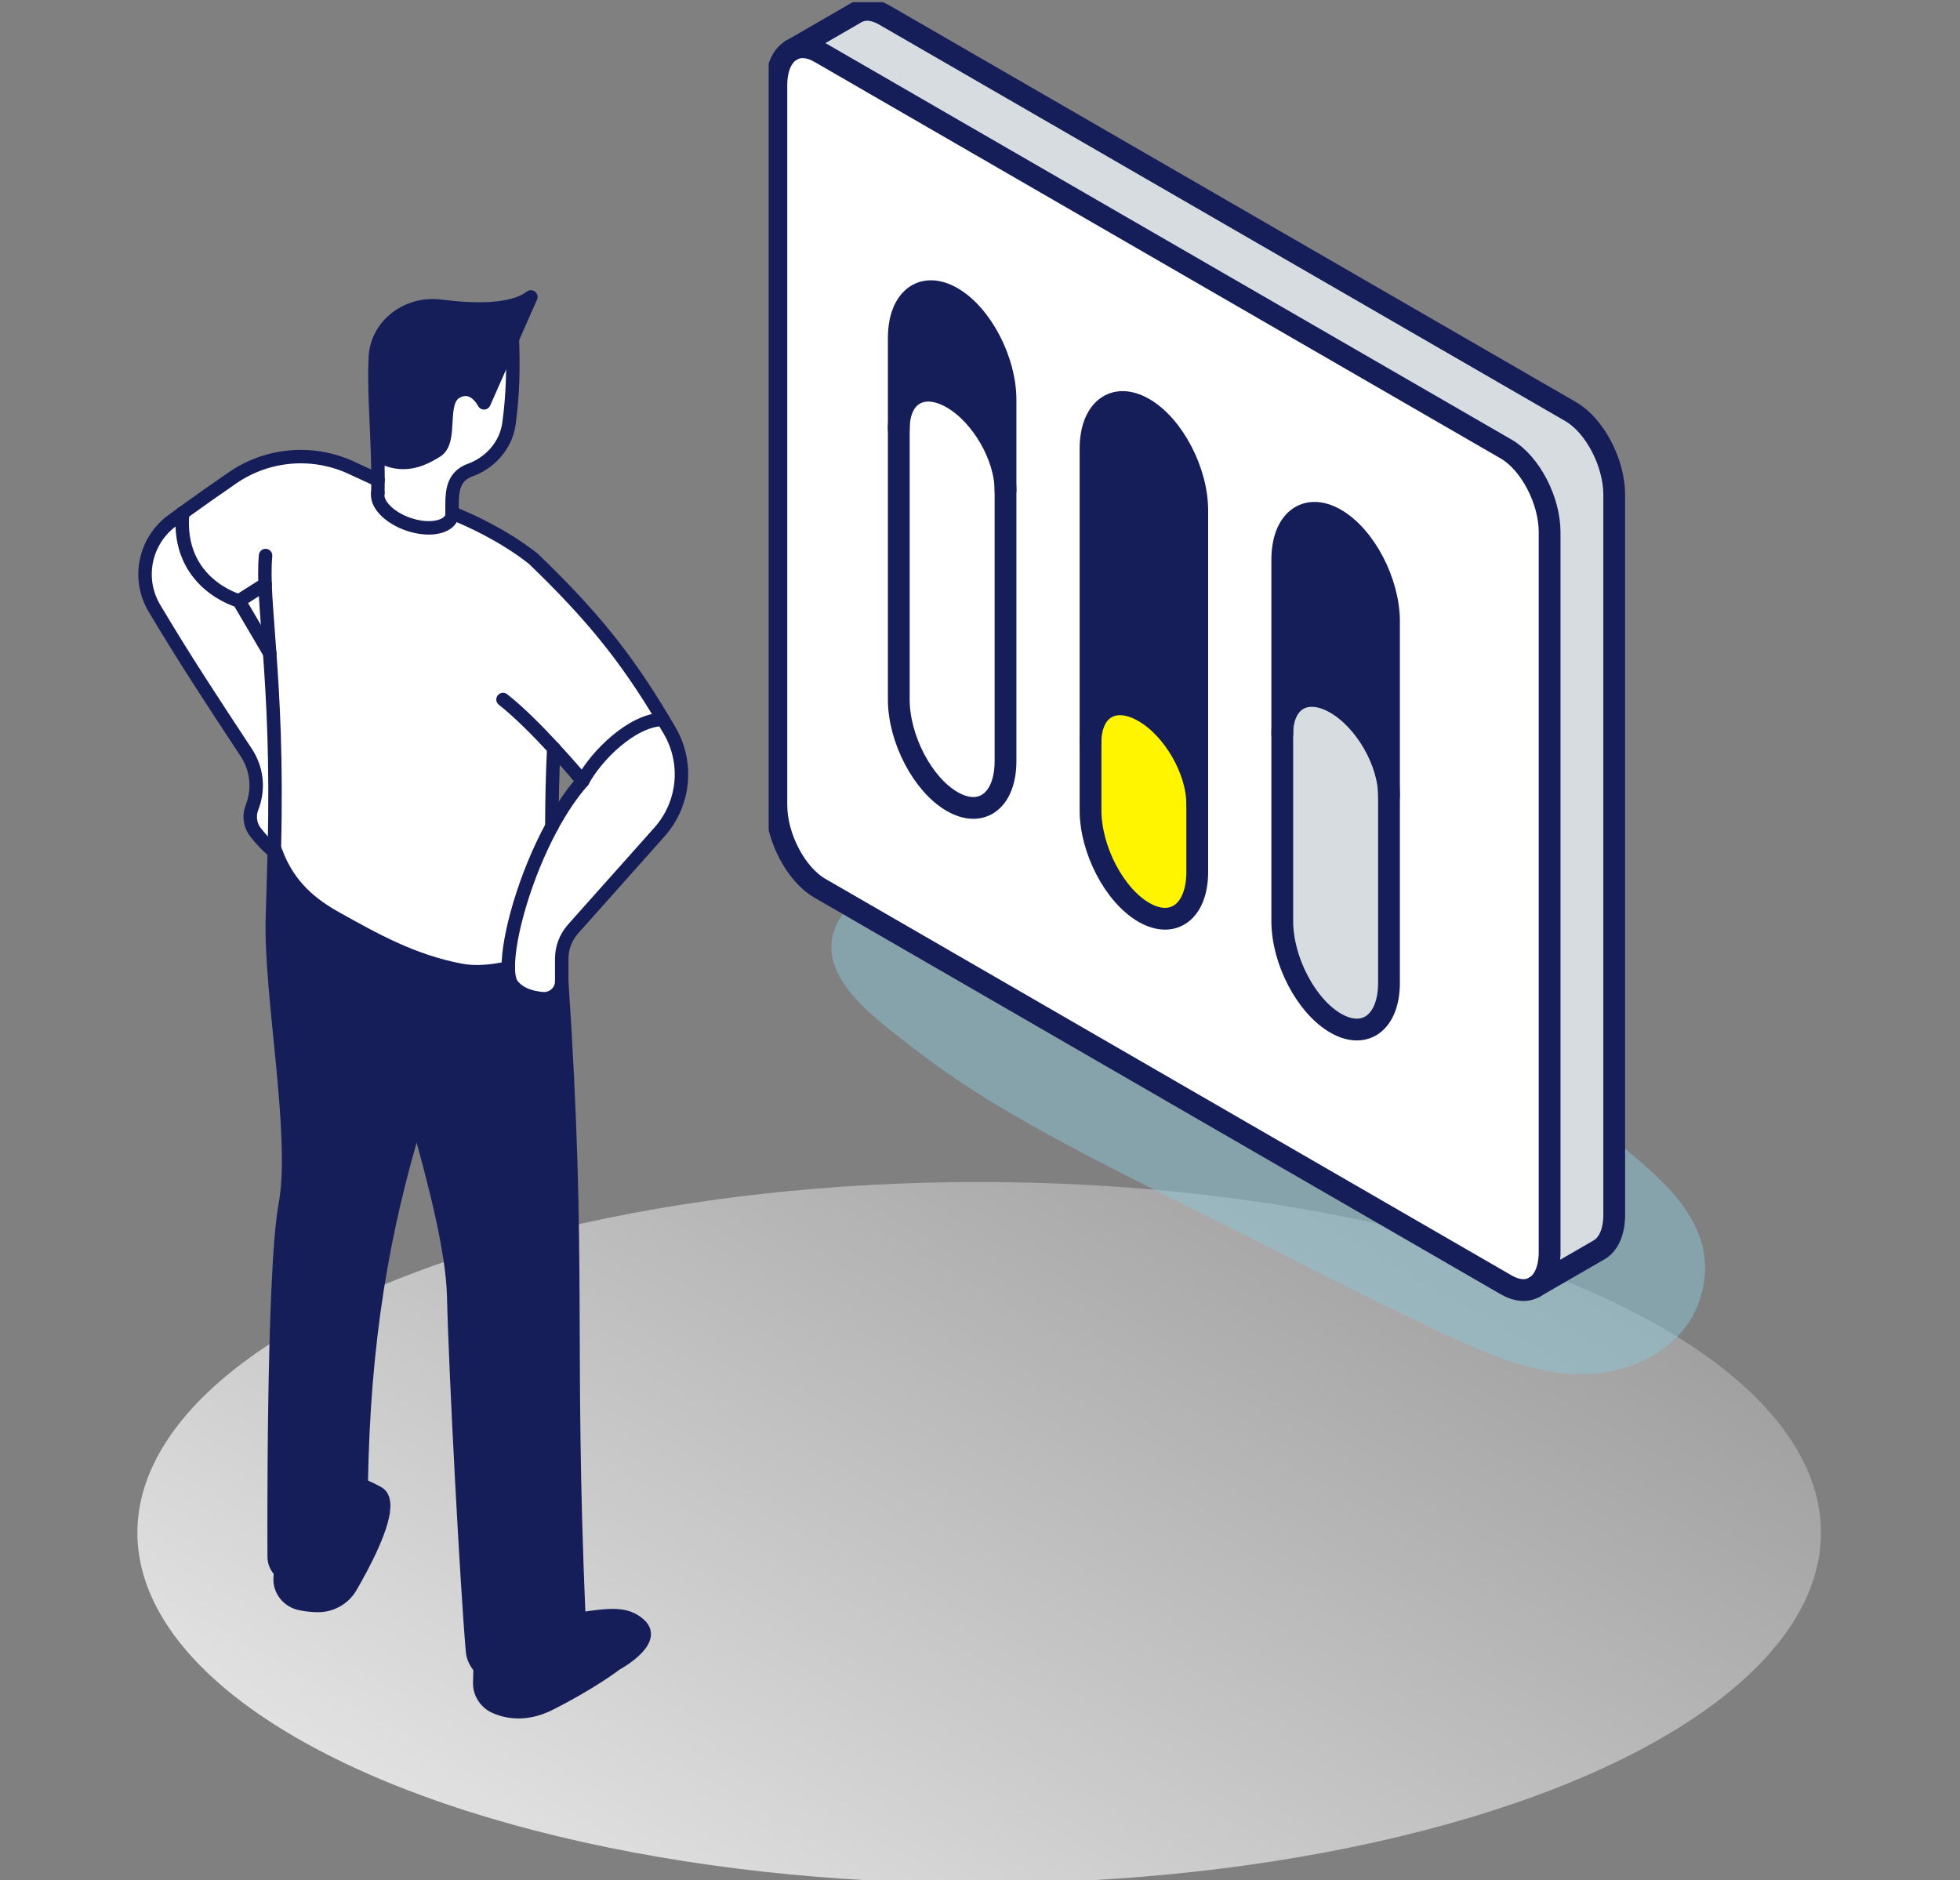
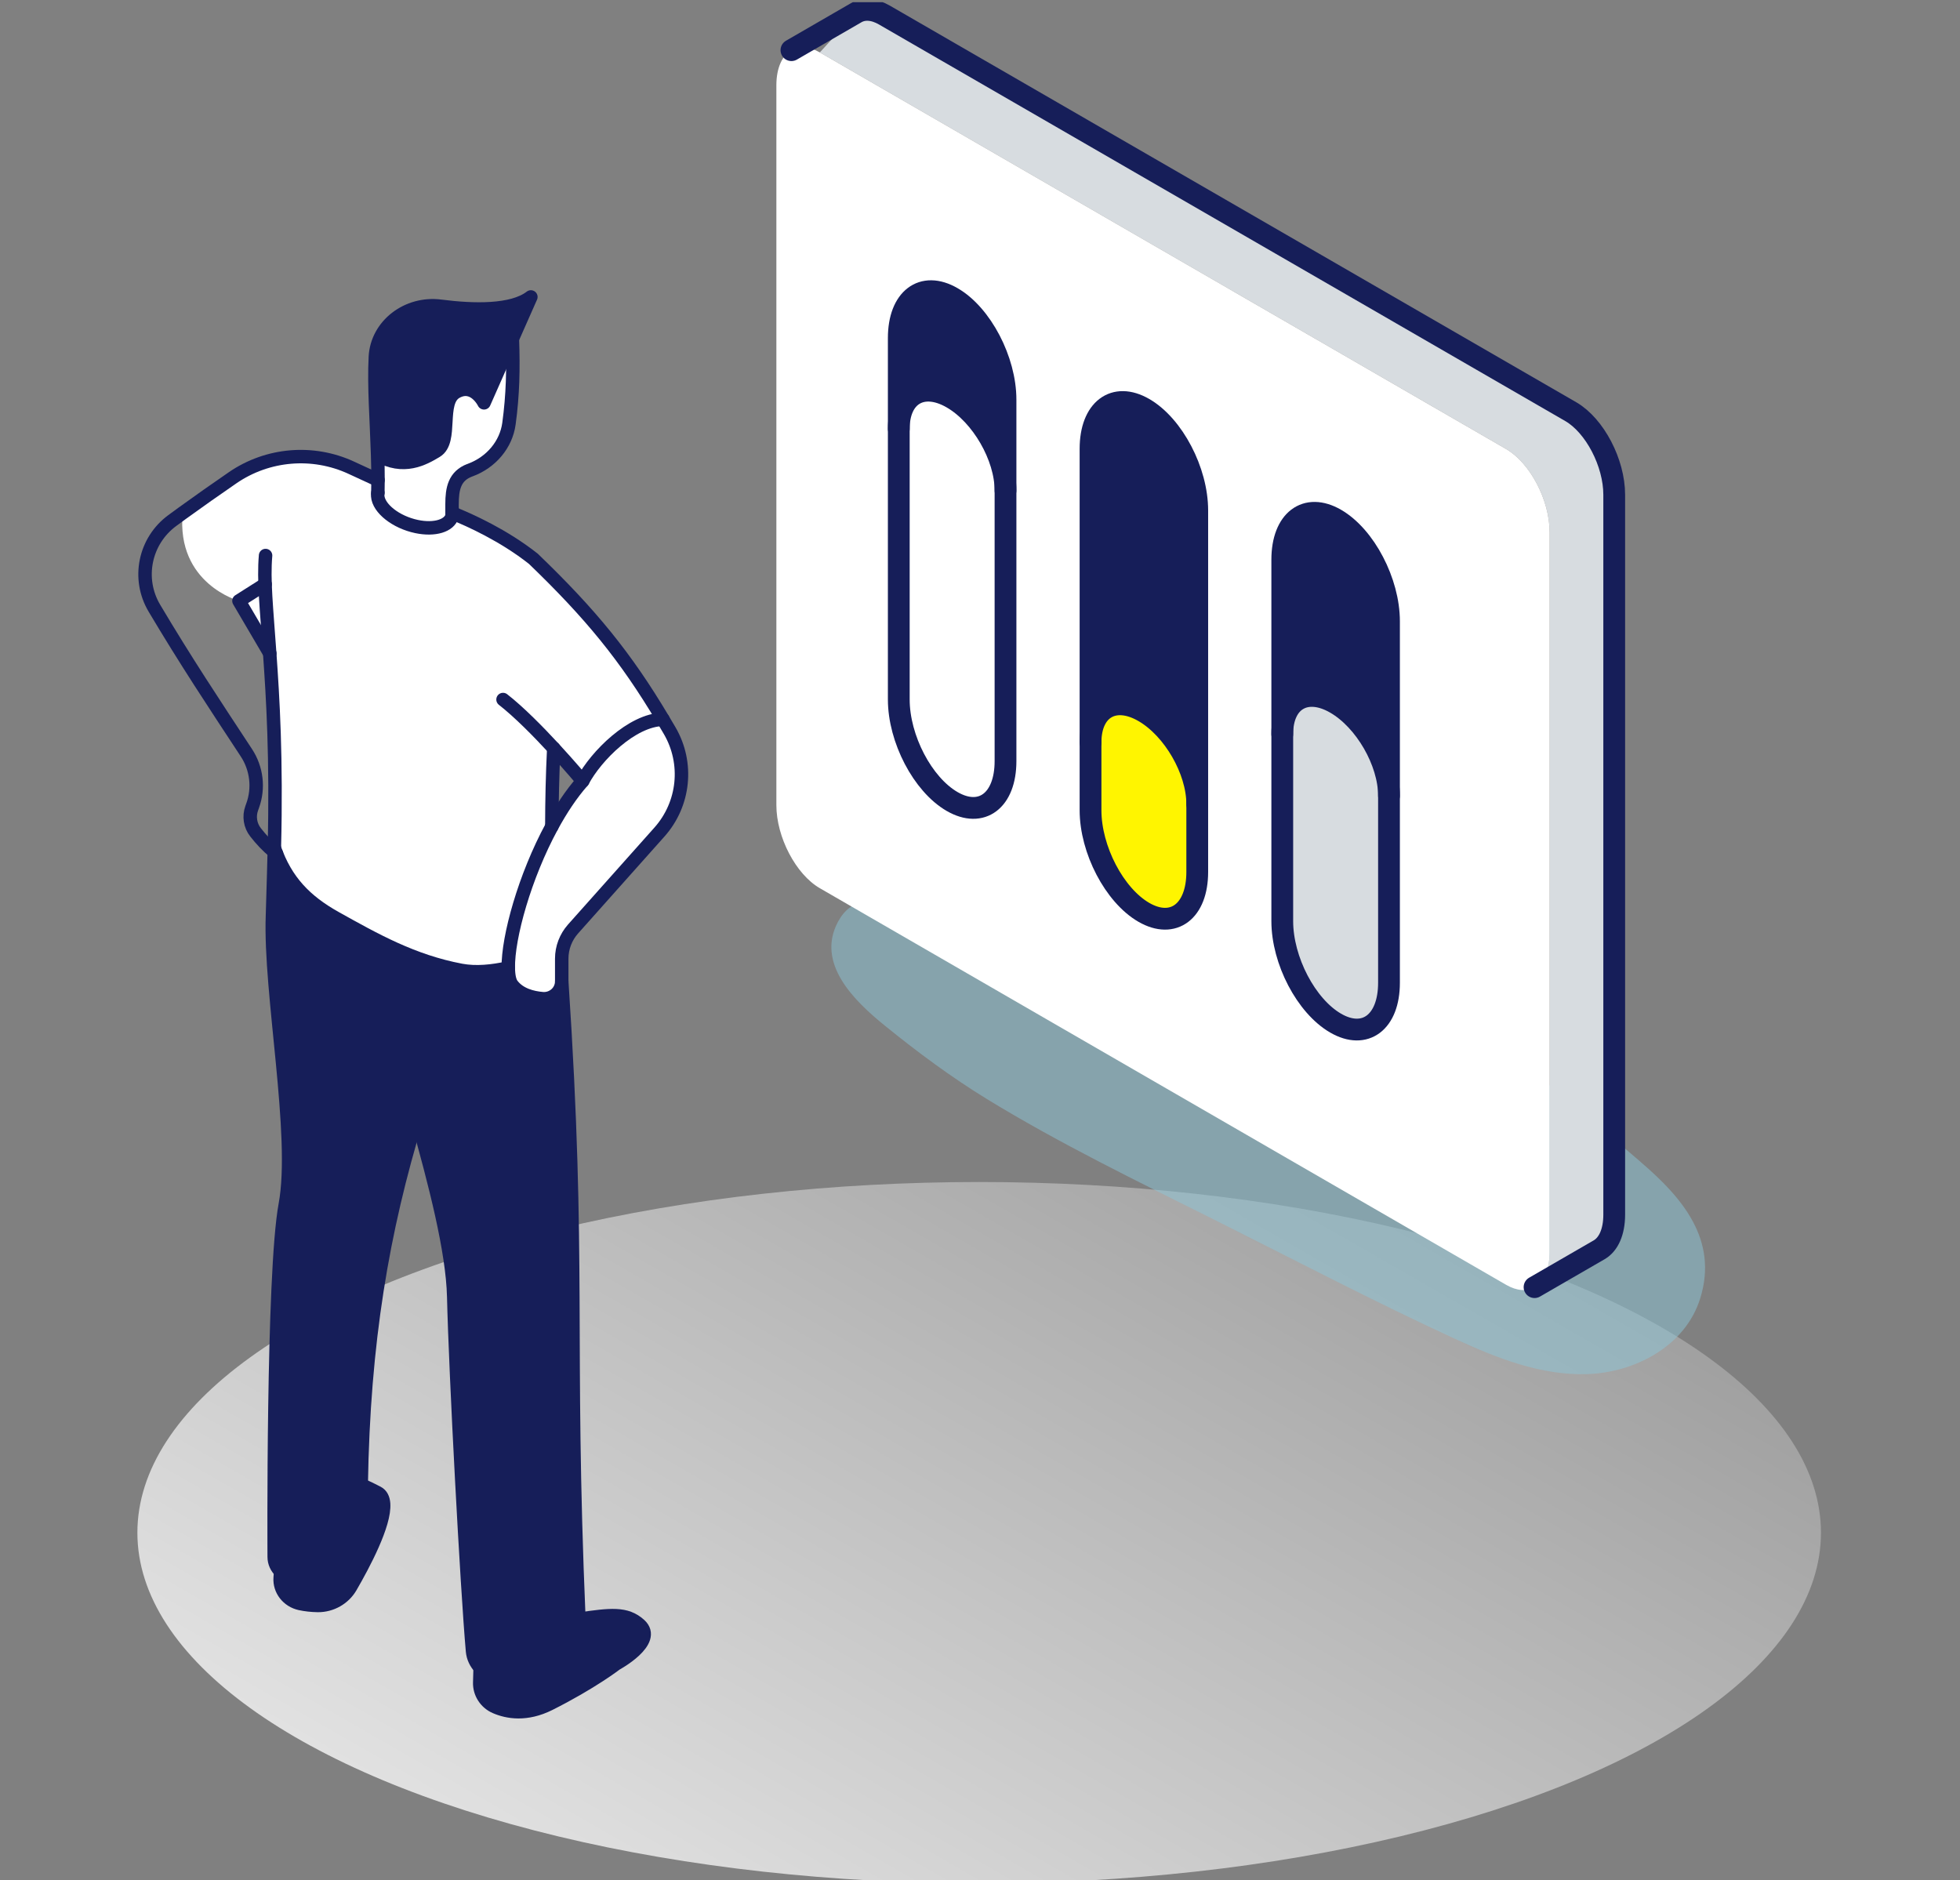
<svg xmlns="http://www.w3.org/2000/svg" width="270" height="259" viewBox="0 0 270 259" fill="none">
  <rect x="0" y="0" width="270" height="259" fill="#808080" stroke="none" />
  <g clip-path="url(#clip0_1311_3619)">
    <ellipse cx="134.886" cy="211.141" rx="115.96" ry="48.31" fill="url(#paint0_linear_1311_3619)" />
    <g clip-path="url(#clip1_1311_3619)">
      <path opacity="0.5" d="M226.023 160.073L218.321 153.492C215.126 150.761 211.654 147.506 207.375 146.79C201.232 145.768 193.998 150.712 196.414 157.761C196.811 158.91 197.335 159.981 197.937 161.002C192.878 158.541 159.344 142.931 147.767 137.3C142.432 134.705 137.061 132.187 131.967 129.137C127.921 126.712 118.987 120.392 115.452 126.953C112.334 132.733 117.733 137.917 121.857 141.265C126.341 144.903 131.039 148.392 135.97 151.414C145.989 157.541 156.659 162.719 167.145 167.96C178.226 173.506 189.237 179.286 200.502 184.463C206.184 187.08 212.271 189.499 218.647 189.293C225.208 189.08 232.173 185.456 234.22 178.846C236.722 170.768 231.727 164.96 226.016 160.08L226.023 160.073Z" fill="#8DC7D8" />
-       <path d="M222.367 68.159V167.322C222.367 169.733 221.566 171.428 220.298 172.166L211.477 177.265C212.696 176.506 213.468 174.825 213.468 172.463V73.307C213.468 68.896 210.783 63.776 207.481 61.861L112.936 7.222C111.491 6.385 110.159 6.307 109.124 6.853L117.931 1.761C118.98 1.158 120.347 1.215 121.842 2.08L216.387 56.712C219.689 58.627 222.367 63.747 222.367 68.159Z" fill="#D7DCE0" />
+       <path d="M222.367 68.159V167.322C222.367 169.733 221.566 171.428 220.298 172.166L211.477 177.265C212.696 176.506 213.468 174.825 213.468 172.463V73.307C213.468 68.896 210.783 63.776 207.481 61.861L112.936 7.222L117.931 1.761C118.98 1.158 120.347 1.215 121.842 2.08L216.387 56.712C219.689 58.627 222.367 63.747 222.367 68.159Z" fill="#D7DCE0" />
      <path d="M213.468 73.307V172.463C213.468 174.825 212.696 176.506 211.477 177.265L211.392 177.314C210.343 177.917 208.976 177.861 207.481 176.995L112.936 122.357C109.635 120.449 106.949 115.322 106.949 110.91V11.754C106.949 9.343 107.757 7.641 109.025 6.91L109.124 6.853C110.159 6.307 111.491 6.385 112.936 7.222L207.481 61.861C210.783 63.776 213.468 68.896 213.468 73.307ZM191.341 135.385V85.591C191.341 82.882 190.519 79.953 189.187 77.407C187.862 74.861 186.02 72.704 183.994 71.527C179.934 69.18 176.639 71.676 176.639 77.095V126.889C176.639 132.307 179.934 138.598 183.994 140.946C188.053 143.293 191.341 140.804 191.341 135.385ZM164.927 120.116V70.322C164.927 67.612 164.105 64.683 162.773 62.144C161.441 59.598 159.606 57.442 157.573 56.265C153.513 53.917 150.226 56.407 150.226 61.825V111.619C150.226 117.038 153.513 123.336 157.573 125.683C161.633 128.024 164.927 125.534 164.927 120.116ZM138.514 104.853V55.059C138.514 52.35 137.692 49.421 136.36 46.875C135.028 44.329 133.193 42.166 131.159 40.995C127.099 38.648 123.812 41.144 123.812 46.563V96.357C123.812 101.775 127.099 108.066 131.159 110.414C135.219 112.761 138.514 110.272 138.514 104.853Z" fill="white" />
      <path d="M191.341 109.619V135.385C191.341 140.804 188.053 143.293 183.994 140.946C179.934 138.598 176.639 132.307 176.639 126.889V101.123C176.639 96.435 179.934 94.527 183.994 96.875C188.053 99.222 191.341 104.931 191.341 109.619Z" fill="#D7DCE0" />
      <path d="M191.341 85.591V109.619C191.341 104.932 188.053 99.222 183.994 96.875C179.934 94.527 176.639 96.435 176.639 101.123V77.095C176.639 71.676 179.934 69.18 183.994 71.527C186.02 72.705 187.862 74.861 189.187 77.407C190.519 79.953 191.341 82.882 191.341 85.591Z" fill="#161E59" />
      <path d="M164.927 110.775V120.116C164.927 125.534 161.633 128.024 157.573 125.683C153.513 123.336 150.226 117.038 150.226 111.619V102.279C150.226 97.584 153.513 95.683 157.573 98.031C161.633 100.378 164.927 106.08 164.927 110.775Z" fill="#FFF500" />
      <path d="M164.927 70.322V110.775C164.927 106.08 161.633 100.378 157.573 98.031C153.513 95.683 150.226 97.584 150.226 102.279V61.825C150.226 56.407 153.513 53.917 157.573 56.265C159.606 57.442 161.441 59.598 162.773 62.144C164.105 64.683 164.927 67.612 164.927 70.322Z" fill="#161E59" />
      <path d="M138.514 67.57V104.854C138.514 110.272 135.219 112.761 131.159 110.414C127.1 108.066 123.812 101.775 123.812 96.357V59.073C123.812 54.378 127.1 52.478 131.159 54.825C135.219 57.173 138.514 62.875 138.514 67.57Z" fill="white" />
      <path d="M138.514 55.059V67.57C138.514 62.875 135.219 57.173 131.159 54.825C127.1 52.478 123.812 54.378 123.812 59.073V46.563C123.812 41.144 127.1 38.648 131.159 40.995C133.193 42.166 135.028 44.329 136.36 46.875C137.692 49.421 138.514 52.35 138.514 55.059Z" fill="#161E59" />
-       <path d="M211.477 177.265C212.696 176.506 213.468 174.825 213.468 172.463V73.307C213.468 68.896 210.783 63.776 207.481 61.861L112.936 7.222C111.491 6.385 110.159 6.307 109.124 6.853" stroke="#161E59" stroke-width="3" stroke-linecap="round" stroke-linejoin="round" />
-       <path d="M109.025 6.91C107.757 7.641 106.949 9.343 106.949 11.754V110.91C106.949 115.322 109.635 120.449 112.936 122.357L207.481 176.995C208.976 177.861 210.343 177.917 211.392 177.314" stroke="#161E59" stroke-width="3" stroke-linecap="round" stroke-linejoin="round" />
      <path d="M211.392 177.314L220.298 172.166C221.566 171.428 222.367 169.733 222.367 167.322V68.159C222.367 63.747 219.689 58.627 216.387 56.712L121.842 2.08C120.347 1.215 118.98 1.158 117.931 1.761L109.025 6.91" stroke="#161E59" stroke-width="3" stroke-linecap="round" stroke-linejoin="round" />
      <path d="M138.514 67.57V104.853C138.514 110.272 135.219 112.761 131.159 110.414C127.1 108.066 123.812 101.775 123.812 96.357V46.563C123.812 41.144 127.1 38.648 131.159 40.995C133.193 42.166 135.028 44.329 136.36 46.875C137.692 49.421 138.514 52.35 138.514 55.059V67.57Z" stroke="#161E59" stroke-width="3" stroke-linecap="round" stroke-linejoin="round" />
      <path d="M123.812 59.073C123.812 54.378 127.1 52.478 131.159 54.825C135.219 57.173 138.514 62.875 138.514 67.57" stroke="#161E59" stroke-width="3" stroke-linecap="round" stroke-linejoin="round" />
      <path d="M164.927 110.775V120.116C164.927 125.534 161.633 128.024 157.573 125.683C153.513 123.336 150.226 117.038 150.226 111.619V61.825C150.226 56.407 153.513 53.917 157.573 56.265C159.606 57.442 161.441 59.598 162.773 62.144C164.105 64.683 164.927 67.612 164.927 70.322V110.775Z" stroke="#161E59" stroke-width="3" stroke-linecap="round" stroke-linejoin="round" />
      <path d="M150.226 102.279C150.226 97.584 153.513 95.683 157.573 98.031C161.633 100.378 164.927 106.08 164.927 110.775" stroke="#161E59" stroke-width="3" stroke-linecap="round" stroke-linejoin="round" />
      <path d="M191.341 109.619V135.385C191.341 140.804 188.053 143.293 183.994 140.946C179.934 138.598 176.639 132.307 176.639 126.889V77.095C176.639 71.676 179.934 69.18 183.994 71.527C186.02 72.705 187.862 74.861 189.187 77.407C190.519 79.953 191.341 82.882 191.341 85.591V109.619Z" stroke="#161E59" stroke-width="3" stroke-linecap="round" stroke-linejoin="round" />
      <path d="M176.639 101.123C176.639 96.435 179.934 94.527 183.994 96.875C188.053 99.222 191.341 104.931 191.341 109.619" stroke="#161E59" stroke-width="3" stroke-linecap="round" stroke-linejoin="round" />
    </g>
    <g clip-path="url(#clip2_1311_3619)">
      <path d="M92.259 100.666C94.856 105.136 94.286 110.756 90.837 114.625L78.936 127.978C77.937 129.107 77.381 130.557 77.381 132.063V135.18C77.381 135.85 77.1 136.491 76.6 136.944C76.1 137.397 75.439 137.628 74.756 137.579C73.299 137.46 71.561 137.007 70.54 135.661C70.203 135.222 70.034 134.413 70.02 133.332C69.963 129.107 72.293 120.712 76.016 113.851C77.283 111.516 78.711 109.354 80.267 107.597C82.11 104.125 87.058 99.181 91.33 99.098C91.639 99.614 91.942 100.137 92.259 100.666Z" fill="white" />
      <path d="M88.114 223.835C90.619 226.101 84.848 229.218 84.848 229.218C84.848 229.218 81.498 231.805 75.678 234.733C72.511 236.323 69.935 235.877 68.239 235.137C66.874 234.538 66.043 233.192 66.086 231.777L66.142 229.741C66.649 230.285 67.324 230.696 68.091 230.919C73.109 232.362 78.5 230.55 79.809 224.714L79.739 223.061C84.123 222.427 86.242 222.155 88.114 223.842V223.835Z" fill="#161E59" />
      <path d="M32.917 82.775C32.917 82.775 24.268 80.432 25.162 70.664C27.428 69.019 29.659 67.457 32.072 65.797C36.879 62.506 43.079 61.983 48.372 64.424L52.074 66.132C52.074 66.711 52.074 67.296 52.053 67.882C52.031 68.022 52.017 68.168 52.031 68.328C52.151 70.05 54.537 71.933 57.387 72.533C59.885 73.056 61.891 72.421 62.271 71.103C62.321 70.978 62.342 70.831 62.342 70.692C64.699 71.633 69.393 73.753 73.468 76.974C81.357 84.567 86.157 90.424 91.33 99.098C87.065 99.181 82.118 104.125 80.267 107.597C80.267 107.597 78.563 105.554 76.283 103.086C76.1 106.809 76.03 110.163 76.016 113.851C72.293 120.712 69.956 129.107 70.02 133.333C67.831 133.835 65.558 134.058 63.531 133.674C56.866 132.419 51.679 129.498 46.197 126.437C42.087 124.136 39.392 121.368 37.808 116.836C38.019 104.383 37.597 96.058 37.168 90.013L32.917 82.775Z" fill="white" />
      <path d="M57.422 154.041C52.686 169.555 50.082 184.824 49.758 204.549C49.709 207.61 49.716 210.783 49.772 214.088C49.786 214.708 49.639 215.259 49.371 215.733C47.675 218.766 41.053 218.857 38.653 216.479C38.104 215.935 37.773 215.266 37.773 214.464C37.773 214.464 37.534 175.488 39.3 165.943C41.067 156.404 37.133 136.763 37.534 126.123C37.646 122.999 37.787 117.003 37.794 116.829C39.378 121.368 42.073 124.129 46.183 126.43C51.665 129.491 56.852 132.412 63.517 133.667C65.544 134.044 67.817 133.821 70.006 133.326C70.02 134.406 70.189 135.215 70.526 135.654C71.547 137 73.285 137.453 74.742 137.572C75.418 137.621 76.086 137.391 76.586 136.937C77.085 136.484 77.367 135.843 77.367 135.173C79.964 174.338 78.064 183.841 79.732 223.054L79.802 224.707C78.493 230.55 73.109 232.362 68.084 230.912C67.317 230.696 66.642 230.278 66.135 229.734C65.537 229.106 65.157 228.311 65.079 227.44C64.319 218.864 62.736 189.245 62.489 178.619C62.342 172.274 59.928 162.979 57.408 154.041H57.422Z" fill="#161E59" />
      <path d="M73.123 40.899L66.67 55.485C66.67 55.485 65.276 52.626 62.834 53.993C60.399 55.359 62.391 60.756 60.097 62.137C58.372 63.183 55.571 64.765 52.017 62.667C51.87 57.807 51.496 53.177 51.708 49.168C51.933 44.817 56.106 41.596 60.695 42.188C65.227 42.774 70.562 42.9 73.13 40.906L73.123 40.899Z" fill="#161E59" />
      <path d="M52.053 67.882C52.067 67.296 52.074 66.711 52.074 66.132C52.074 64.968 52.053 63.817 52.017 62.667C55.571 64.765 58.372 63.183 60.097 62.137C62.398 60.756 60.406 55.352 62.834 53.993C65.269 52.626 66.67 55.485 66.67 55.485L70.576 46.658C70.724 50.848 70.646 54.397 70.104 58.365C69.71 61.244 67.655 63.685 64.784 64.751C64.763 64.751 64.734 64.772 64.699 64.779C62.602 65.581 62.264 67.324 62.264 69.458V71.103C61.884 72.421 59.871 73.056 57.38 72.533C54.53 71.933 52.137 70.05 52.024 68.328C52.01 68.168 52.024 68.022 52.045 67.882H52.053Z" fill="white" />
      <path d="M62.342 70.504C62.342 70.566 62.342 70.636 62.342 70.692C62.321 70.678 62.292 70.678 62.271 70.664V70.106C62.306 70.239 62.328 70.371 62.342 70.504Z" fill="white" />
      <path d="M62.271 70.664C62.271 70.664 62.321 70.678 62.342 70.692C62.342 70.838 62.321 70.978 62.271 71.103V70.664Z" fill="white" />
      <path d="M52.017 205.637C54.093 206.732 51.905 211.905 49.779 215.935L49.378 215.726C49.646 215.252 49.786 214.701 49.779 214.081C49.723 210.783 49.716 207.61 49.765 204.542C50.525 204.877 51.285 205.24 52.024 205.63L52.017 205.637Z" fill="#161E59" />
      <path d="M49.378 215.733L49.779 215.942C49.252 216.939 48.731 217.867 48.28 218.648C47.38 220.188 45.655 221.193 43.783 221.172C42.904 221.158 42.115 221.067 41.355 220.907C39.638 220.537 38.484 219.031 38.596 217.379L38.66 216.486C41.06 218.864 47.682 218.773 49.378 215.74V215.733Z" fill="#161E59" />
-       <path d="M37.801 116.829C37.801 117.01 37.801 117.177 37.787 117.359C36.837 116.55 35.985 115.678 35.19 114.653C34.451 113.712 34.261 112.464 34.662 111.334L34.789 110.979C35.669 108.552 35.345 105.847 33.923 103.686C29.447 96.88 25.57 91.024 21.256 83.779C18.842 79.721 19.904 74.506 23.726 71.696C24.204 71.347 24.683 70.999 25.147 70.657C24.247 80.425 32.903 82.768 32.903 82.768L37.154 90.006C37.576 96.044 38.104 104.383 37.794 116.829H37.801Z" fill="white" />
      <path d="M57.422 154.041C52.686 169.554 50.068 184.824 49.758 204.549C49.709 207.61 49.716 210.783 49.772 214.088C49.786 214.708 49.639 215.259 49.371 215.733C47.675 218.766 41.053 218.857 38.653 216.479C38.104 215.935 37.773 215.266 37.773 214.464C37.773 214.464 37.534 175.488 39.3 165.943C41.067 156.404 37.133 136.763 37.534 126.123C37.646 122.999 37.787 117.01 37.794 116.829C38.104 104.383 37.583 96.051 37.154 90.006C36.717 83.737 36.288 79.924 36.584 76.528" stroke="#161E59" stroke-width="1.854" stroke-linecap="round" stroke-linejoin="round" />
      <path d="M52.531 136.156C53.65 141.037 55.564 147.445 57.422 154.048C59.942 162.986 62.349 172.281 62.503 178.626C62.75 189.259 64.333 218.871 65.093 227.447C65.171 228.318 65.551 229.113 66.149 229.741C66.663 230.285 67.331 230.696 68.098 230.919C73.116 232.362 78.507 230.55 79.816 224.714L79.746 223.061C78.085 183.855 79.978 174.345 77.381 135.18" stroke="#161E59" stroke-width="1.854" stroke-linecap="round" stroke-linejoin="round" />
      <path d="M62.271 70.664C62.271 70.664 62.32 70.678 62.342 70.692C64.699 71.633 69.393 73.753 73.468 76.974C81.357 84.567 86.164 90.417 91.33 99.098C91.639 99.614 91.942 100.137 92.259 100.667C94.856 105.136 94.286 110.756 90.837 114.625L78.936 127.978C77.937 129.107 77.381 130.557 77.381 132.064V135.18C77.381 135.85 77.1 136.491 76.6 136.944C76.1 137.397 75.439 137.628 74.756 137.579C73.299 137.46 71.561 137.007 70.54 135.661C70.203 135.222 70.034 134.413 70.02 133.333C69.956 129.107 72.293 120.712 76.016 113.851C77.282 111.516 78.711 109.354 80.266 107.597C80.266 107.597 78.563 105.554 76.283 103.086C74.151 100.778 71.512 98.094 69.295 96.365" stroke="#161E59" stroke-width="1.854" stroke-linecap="round" stroke-linejoin="round" />
      <path d="M37.787 116.794C37.787 116.794 37.801 116.822 37.801 116.836C39.385 121.375 42.08 124.136 46.19 126.437C51.672 129.498 56.859 132.419 63.524 133.674C65.551 134.051 67.824 133.828 70.013 133.333" stroke="#161E59" stroke-width="1.854" stroke-linecap="round" stroke-linejoin="round" />
      <path d="M52.053 67.882C52.031 68.021 52.017 68.168 52.031 68.328C52.151 70.05 54.537 71.933 57.387 72.533C59.886 73.056 61.891 72.421 62.271 71.103C62.321 70.978 62.342 70.831 62.342 70.692C62.342 70.636 62.342 70.566 62.342 70.504C62.328 70.371 62.306 70.239 62.271 70.106" stroke="#161E59" stroke-width="1.854" stroke-linecap="round" stroke-linejoin="round" />
      <path d="M52.053 67.917C52.053 67.917 52.053 67.896 52.053 67.882C52.059 67.296 52.074 66.711 52.074 66.132C52.074 64.968 52.053 63.817 52.017 62.667C51.87 57.807 51.496 53.177 51.708 49.168C51.933 44.817 56.106 41.596 60.695 42.189C65.227 42.774 70.562 42.9 73.13 40.906L66.677 55.492C66.677 55.492 65.283 52.633 62.841 54C60.406 55.367 62.398 60.763 60.104 62.144C58.379 63.19 55.578 64.772 52.024 62.674" stroke="#161E59" stroke-width="1.854" stroke-linecap="round" stroke-linejoin="round" />
      <path d="M62.271 71.103V69.458C62.271 67.324 62.602 65.581 64.706 64.779C64.734 64.765 64.763 64.758 64.791 64.751C67.662 63.685 69.717 61.244 70.111 58.365C70.653 54.397 70.73 50.841 70.583 46.658" stroke="#161E59" stroke-width="1.854" stroke-linecap="round" stroke-linejoin="round" />
      <path d="M66.142 229.741L66.086 231.777C66.043 233.192 66.874 234.538 68.239 235.137C69.928 235.87 72.504 236.316 75.678 234.733C81.505 231.805 84.848 229.218 84.848 229.218C84.848 229.218 90.619 226.101 88.114 223.835C86.242 222.148 84.123 222.427 79.739 223.054" stroke="#161E59" stroke-width="1.854" stroke-linecap="round" stroke-linejoin="round" />
      <path d="M38.66 216.479L38.596 217.372C38.484 219.024 39.645 220.53 41.355 220.9C42.115 221.06 42.904 221.151 43.783 221.165C45.655 221.179 47.372 220.182 48.28 218.641C48.731 217.86 49.252 216.939 49.779 215.935C51.905 211.905 54.093 206.732 52.017 205.637C51.278 205.247 50.518 204.877 49.758 204.549" stroke="#161E59" stroke-width="1.854" stroke-linecap="round" stroke-linejoin="round" />
      <path d="M52.074 66.132L48.372 64.424C43.08 61.983 36.879 62.506 32.072 65.797C29.659 67.457 27.435 69.019 25.162 70.664C24.69 71.006 24.218 71.354 23.74 71.703C19.918 74.513 18.856 79.728 21.27 83.786C25.577 91.031 29.462 96.888 33.938 103.693C35.359 105.854 35.683 108.559 34.803 110.986L34.676 111.341C34.268 112.464 34.465 113.719 35.204 114.66C35.999 115.678 36.837 116.564 37.801 117.366C37.9 117.449 37.998 117.533 38.097 117.61" stroke="#161E59" stroke-width="1.854" stroke-linecap="round" stroke-linejoin="round" />
      <path d="M36.527 80.488L32.917 82.775L37.168 90.013" stroke="#161E59" stroke-width="1.854" stroke-linecap="round" stroke-linejoin="round" />
      <path d="M80.267 107.597C82.111 104.125 87.058 99.181 91.33 99.098" stroke="#161E59" stroke-width="1.854" stroke-linecap="round" stroke-linejoin="round" />
-       <path d="M32.917 82.775C32.917 82.775 24.268 80.432 25.162 70.664" stroke="#161E59" stroke-width="1.854" stroke-linecap="round" stroke-linejoin="round" />
      <path d="M76.283 103.086C76.1 106.809 76.03 110.163 76.016 113.851" stroke="#161E59" stroke-width="1.854" stroke-linecap="round" stroke-linejoin="round" />
    </g>
  </g>
  <defs>
    <linearGradient id="paint0_linear_1311_3619" x1="-69.496" y1="253.233" x2="70.916" y2="8.66" gradientUnits="userSpaceOnUse">
      <stop stop-color="white" />
      <stop offset="1" stop-color="white" stop-opacity="0" />
    </linearGradient>
    <clipPath id="clip0_1311_3619">
      <rect width="270" height="259" fill="white" />
    </clipPath>
    <clipPath id="clip1_1311_3619">
      <rect width="129" height="189" fill="white" transform="translate(105.886 0.3)" />
    </clipPath>
    <clipPath id="clip2_1311_3619">
      <rect width="76" height="197" fill="white" transform="translate(18.926 39.853)" />
    </clipPath>
  </defs>
</svg>